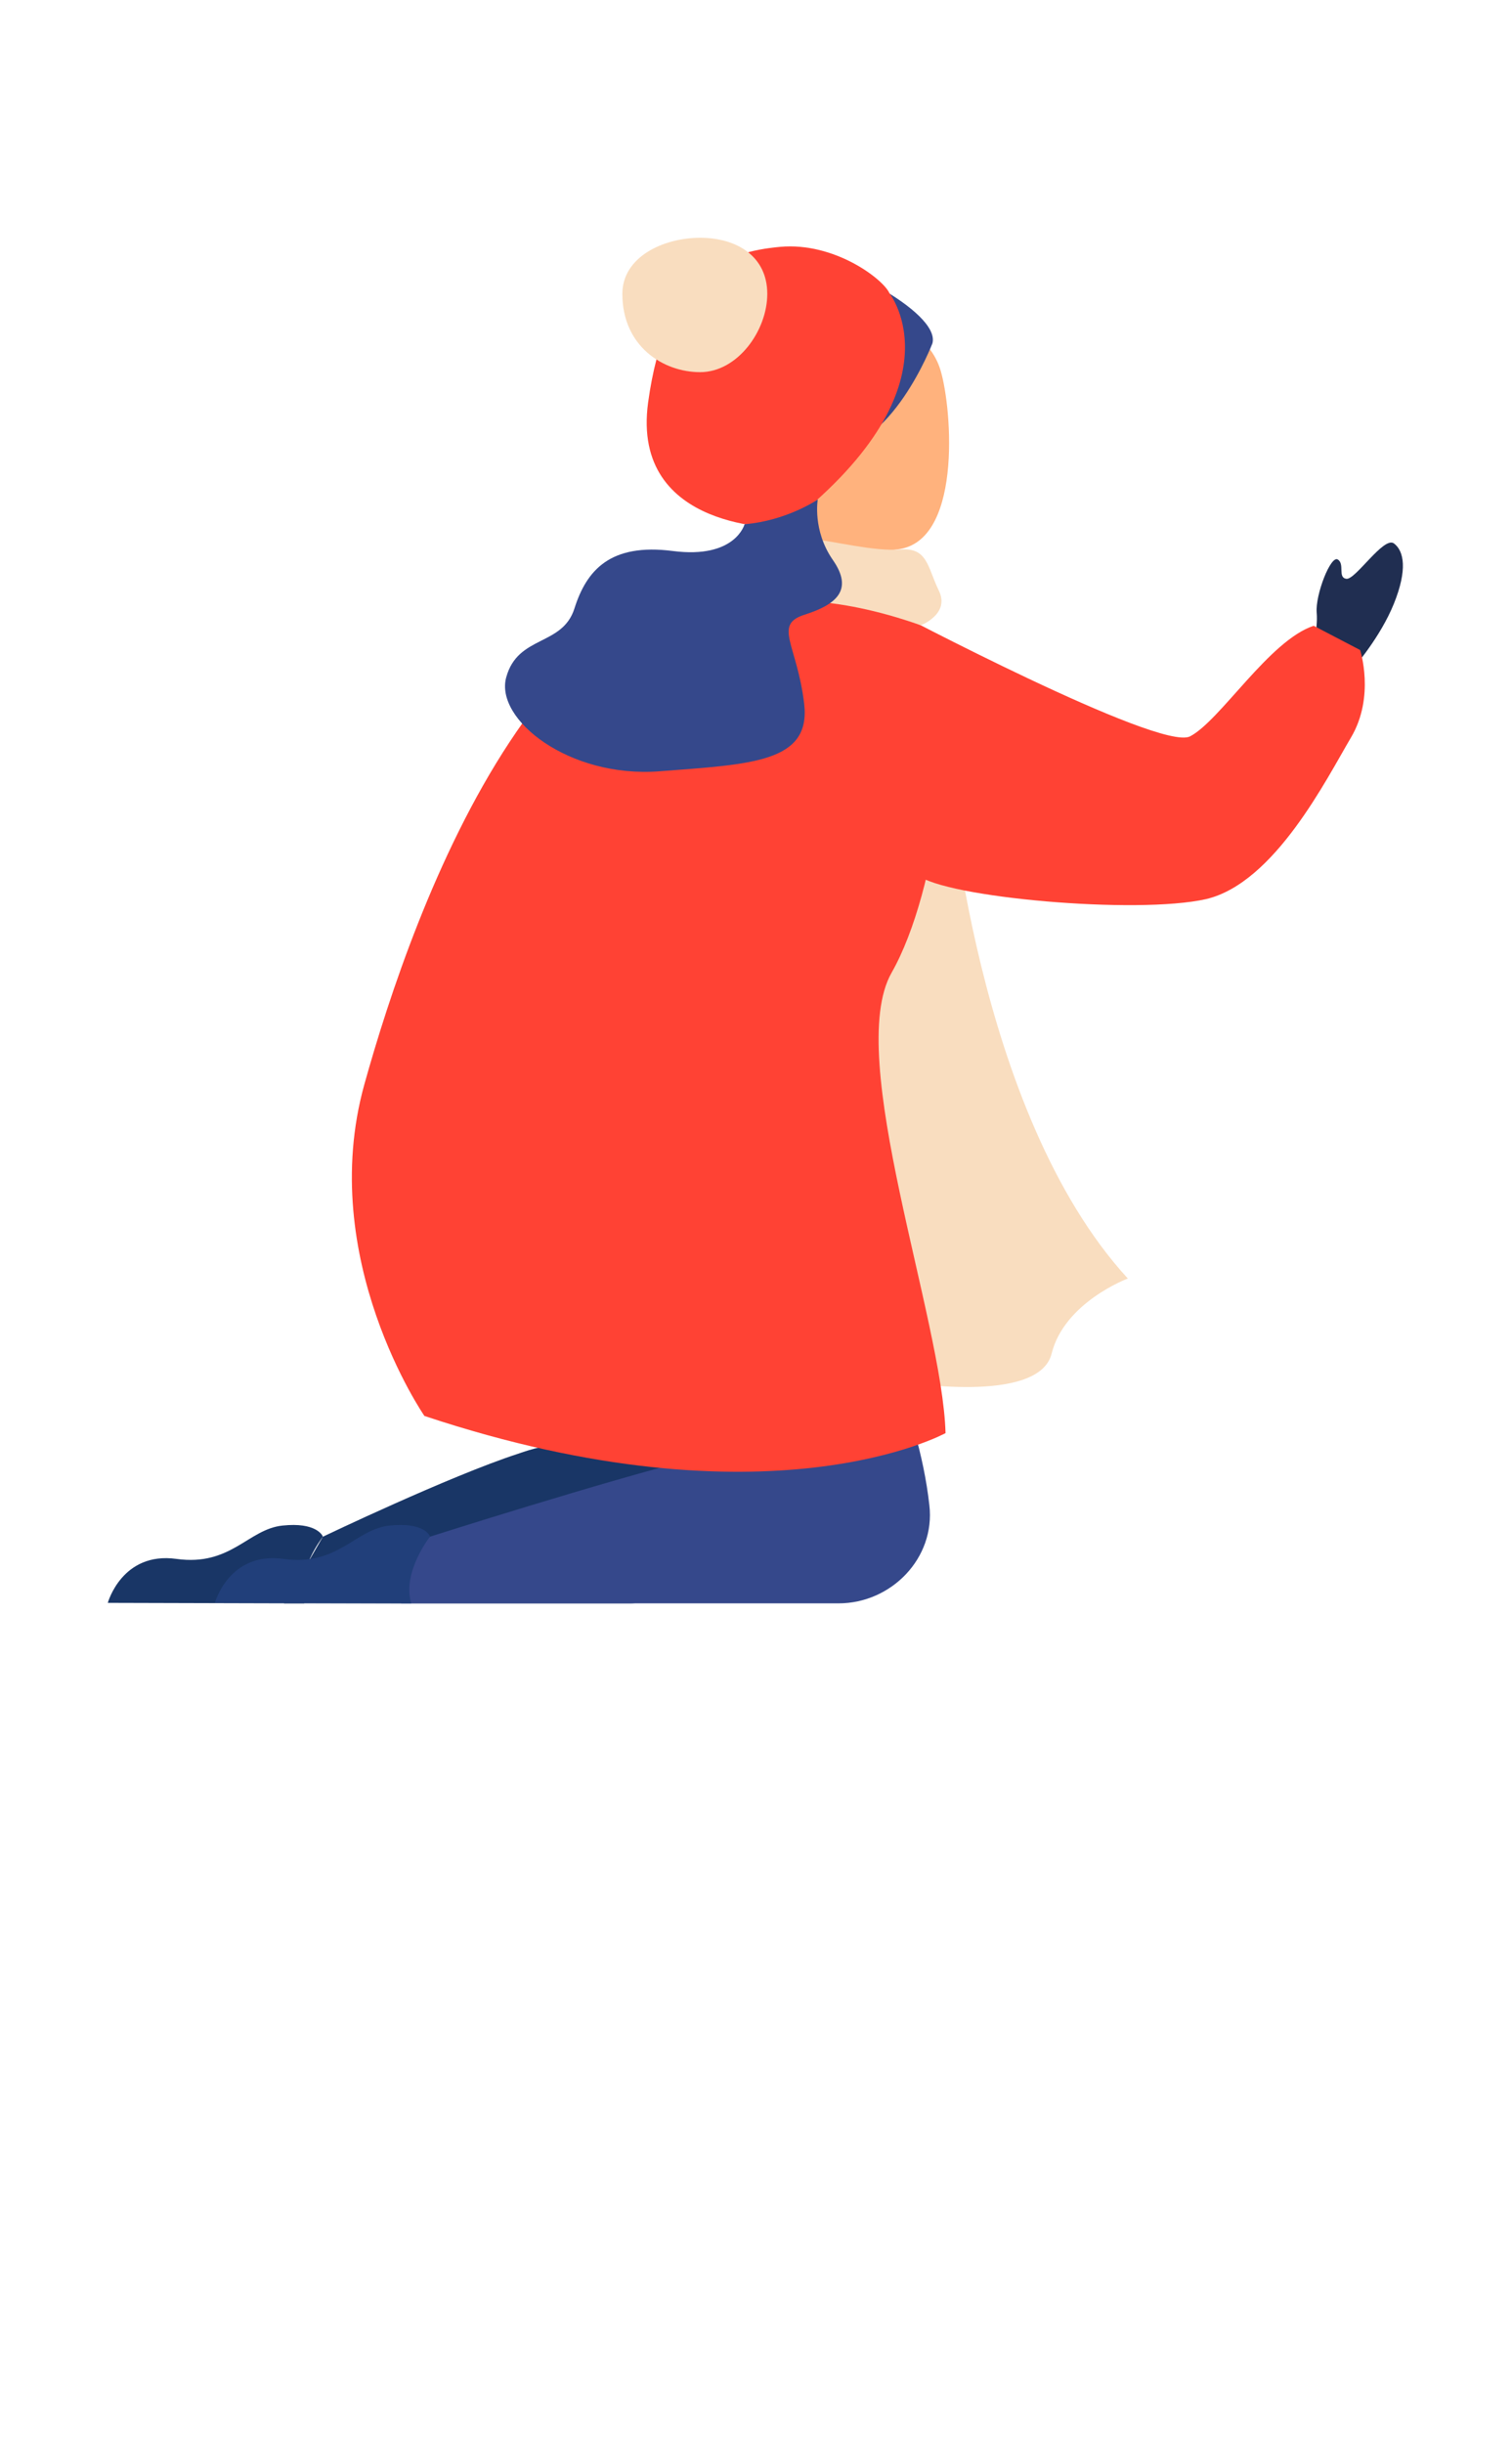
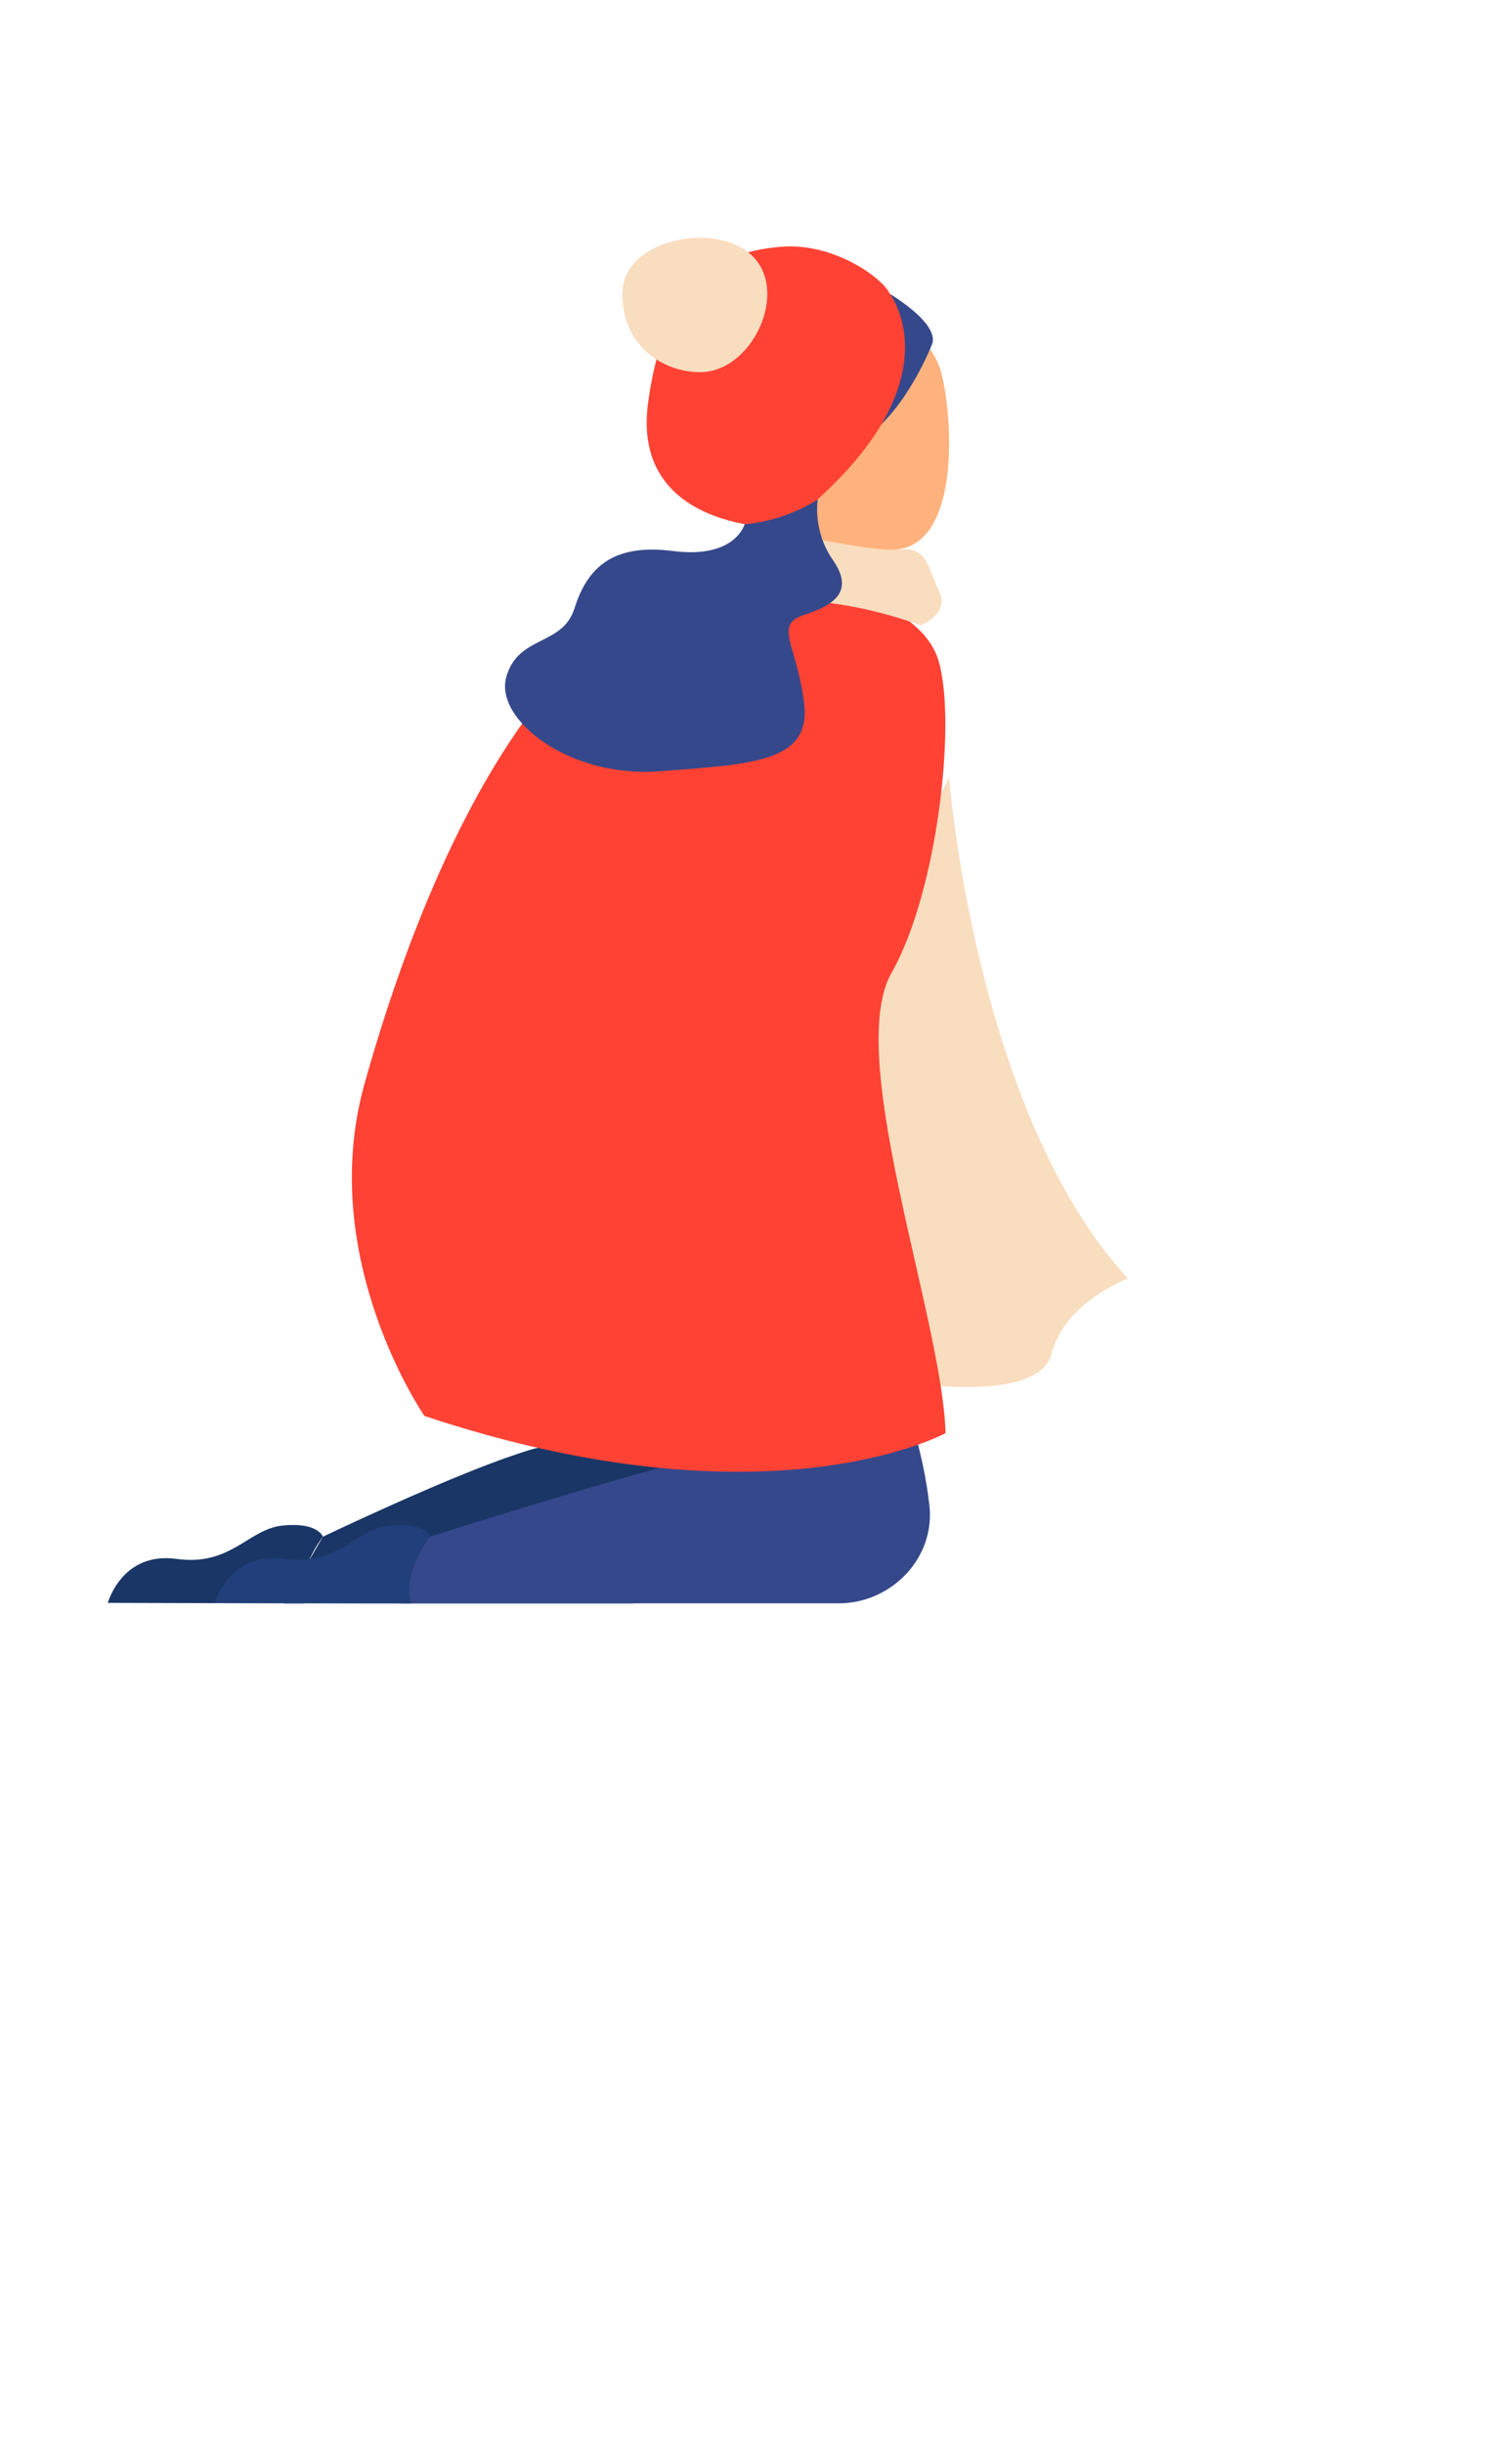
<svg xmlns="http://www.w3.org/2000/svg" width="547" height="884" viewBox="0 0 547 884" fill="none">
  <g clip-path="url(#clip0)">
    <path d="M343.347 281.153C343.347 281.153 352.664 402.118 408.017 462.418C408.017 462.418 384.999 471.006 380.432 489.645C375.682 508.283 325.81 499.695 325.81 499.695C325.81 499.695 292.196 422.949 304.618 377.45C317.224 332.134 343.347 281.153 343.347 281.153Z" fill="#F9DDBF" />
-     <path d="M474.516 234.74C474.516 234.74 476.891 227.979 476.342 221.583C475.794 215.188 481.458 200.57 484.015 202.397C486.573 204.042 483.832 208.975 487.121 209.341C490.409 209.706 500.639 193.809 504.293 196.55C507.947 199.291 509.225 206.052 504.293 218.294C499.361 230.537 489.861 241.318 489.861 241.318L474.516 234.74Z" fill="#202E51" />
    <path d="M280.505 529.297C282.514 548.483 247.074 579.912 227.892 579.912H102.754L108.052 570.958L116.821 555.792C116.821 555.792 162.674 533.865 187.336 525.825C192.999 523.815 197.749 522.718 200.124 522.901C200.124 522.901 126.868 460.957 139.473 412.168C145.684 388.414 226.43 392.617 226.43 392.617C226.43 392.617 272.467 456.571 280.505 529.297Z" fill="#193666" />
    <path d="M317.226 229.624L275.94 244.79L269.363 212.996C269.363 212.996 275.94 202.763 279.959 185.404C281.603 178.095 282.882 169.507 282.882 160.005L317.774 181.567C317.774 181.567 316.678 184.856 315.582 189.789C314.486 195.089 313.755 202.398 314.669 209.341C315.582 215.371 316.496 221.767 317.226 229.624Z" fill="#FFB27D" />
    <path d="M314.67 209.341C294.027 207.148 279.777 185.404 279.777 185.404L315.583 189.789C314.487 195.088 313.756 202.397 314.67 209.341Z" fill="#EA9C68" />
    <path d="M325.631 198.56C325.631 198.56 283.432 206.234 271.74 172.247C259.135 135.519 278.134 111.033 292.2 110.485C320.516 109.206 335.862 121.266 339.881 132.778C344.082 144.472 348.832 194.54 325.631 198.56Z" fill="#FFB27D" />
    <path d="M336.222 544.462C338.414 563.466 322.521 579.911 303.339 579.911H145.135C145.135 579.911 144.222 572.054 146.779 565.841C147.875 562.918 155.548 555.791 155.548 555.791C155.548 555.791 219.305 535.509 252.37 527.286C261.139 524.911 267.716 523.632 270.639 523.814C270.639 523.814 142.578 459.86 157.923 416.919C166.326 393.713 260.043 392.616 260.043 392.616C260.043 392.616 328.184 471.737 336.222 544.462Z" fill="#35488B" />
    <path d="M337.321 124.19C337.321 124.19 322.524 162.928 299.141 162.928C299.141 162.928 289.824 154.522 286.17 160.187C282.516 165.852 289.093 169.689 289.641 171.516C290.189 173.161 281.968 189.606 279.045 188.327C276.122 187.048 230.634 190.337 236.663 150.137C242.691 109.937 268.998 90.933 284.526 91.664C300.054 92.395 340.427 112.678 337.321 124.19Z" fill="#35488B" />
    <path d="M116.823 555.791C116.823 555.791 106.593 568.765 110.064 579.911H106.593L39 579.729C39 579.729 44.115 561.091 63.845 563.831C83.575 566.572 89.786 553.051 102.208 551.771C114.265 550.492 116.64 555.243 116.823 555.791Z" fill="#193666" />
    <path d="M155.553 555.791C155.553 555.791 145.323 568.765 148.794 579.911H145.323L77.731 579.729C77.731 579.729 82.846 561.091 102.575 563.831C122.305 566.572 128.516 553.051 140.939 551.771C153.179 550.492 155.553 555.243 155.553 555.791Z" fill="#213F7A" />
    <path d="M295.669 210.985C295.669 210.985 331.292 217.198 338.965 237.298C346.455 257.398 339.696 321.718 322.523 351.868C305.351 382.201 340.974 477.219 342.07 518.332C342.07 518.332 278.131 553.599 153.541 512.12C153.541 512.12 114.264 455.291 131.802 392.251C149.34 329.21 199.76 185.403 295.669 210.985Z" fill="#FF4234" />
-     <path d="M322.16 220.487C322.16 220.487 419.348 271.834 430.492 266.352C441.453 260.687 459.173 231.634 475.249 226.335L492.056 235.105C492.056 235.105 497.536 251.916 488.767 266.717C479.999 281.518 461.182 319.343 436.337 325.19C411.31 330.855 341.707 324.642 331.843 316.419C321.978 308.014 322.16 220.487 322.16 220.487Z" fill="#FF4234" />
    <path d="M280.689 217.746C280.689 217.746 300.054 214.457 333.12 226.152C333.12 226.152 343.715 222.132 339.696 213.726C335.494 205.138 335.677 198.012 325.812 198.743C315.765 199.474 302.611 195.819 291.102 194.54C279.593 193.078 273.565 216.65 280.689 217.746Z" fill="#F9DDBF" />
    <path d="M321.794 106.1C321.794 106.1 349.014 140.453 283.43 190.886C283.43 190.886 228.077 192.53 234.471 145.569C240.865 98.791 262.422 91.116 282.152 89.289C301.881 87.462 319.602 100.984 321.794 106.1Z" fill="#FF4234" />
-     <path d="M225.152 106.283C225.152 92.944 239.95 86 253.286 86C266.621 86 277.582 92.761 277.582 106.283C277.582 119.622 266.804 134.606 253.286 134.606C239.95 134.606 225.152 125.286 225.152 106.283Z" fill="#F9DDBF" />
+     <path d="M225.152 106.283C225.152 92.944 239.95 86 253.286 86C266.621 86 277.582 92.761 277.582 106.283C277.582 119.622 266.804 134.606 253.286 134.606C239.95 134.606 225.152 125.286 225.152 106.283" fill="#F9DDBF" />
    <path d="M269.364 189.606C269.364 189.606 266.076 202.215 243.423 199.291C220.77 196.367 212.184 206.235 207.8 220.122C203.415 233.826 187.339 229.624 183.138 244.973C178.936 260.139 205.79 281.518 238.673 278.96C271.739 276.402 293.478 275.854 290.921 254.475C288.363 233.096 279.594 225.969 291.103 222.315C302.612 218.66 308.824 213.361 301.334 202.58C293.844 191.799 295.853 180.653 295.853 180.653C295.853 180.653 284.709 188.327 269.364 189.606Z" fill="#35488B" />
  </g>
  <defs>
    <clipPath id="clip0">
      <rect width="546.3" height="883.6" fill="white" transform="matrix(-1 0 0 1 546.301 0)" />
    </clipPath>
  </defs>
</svg>